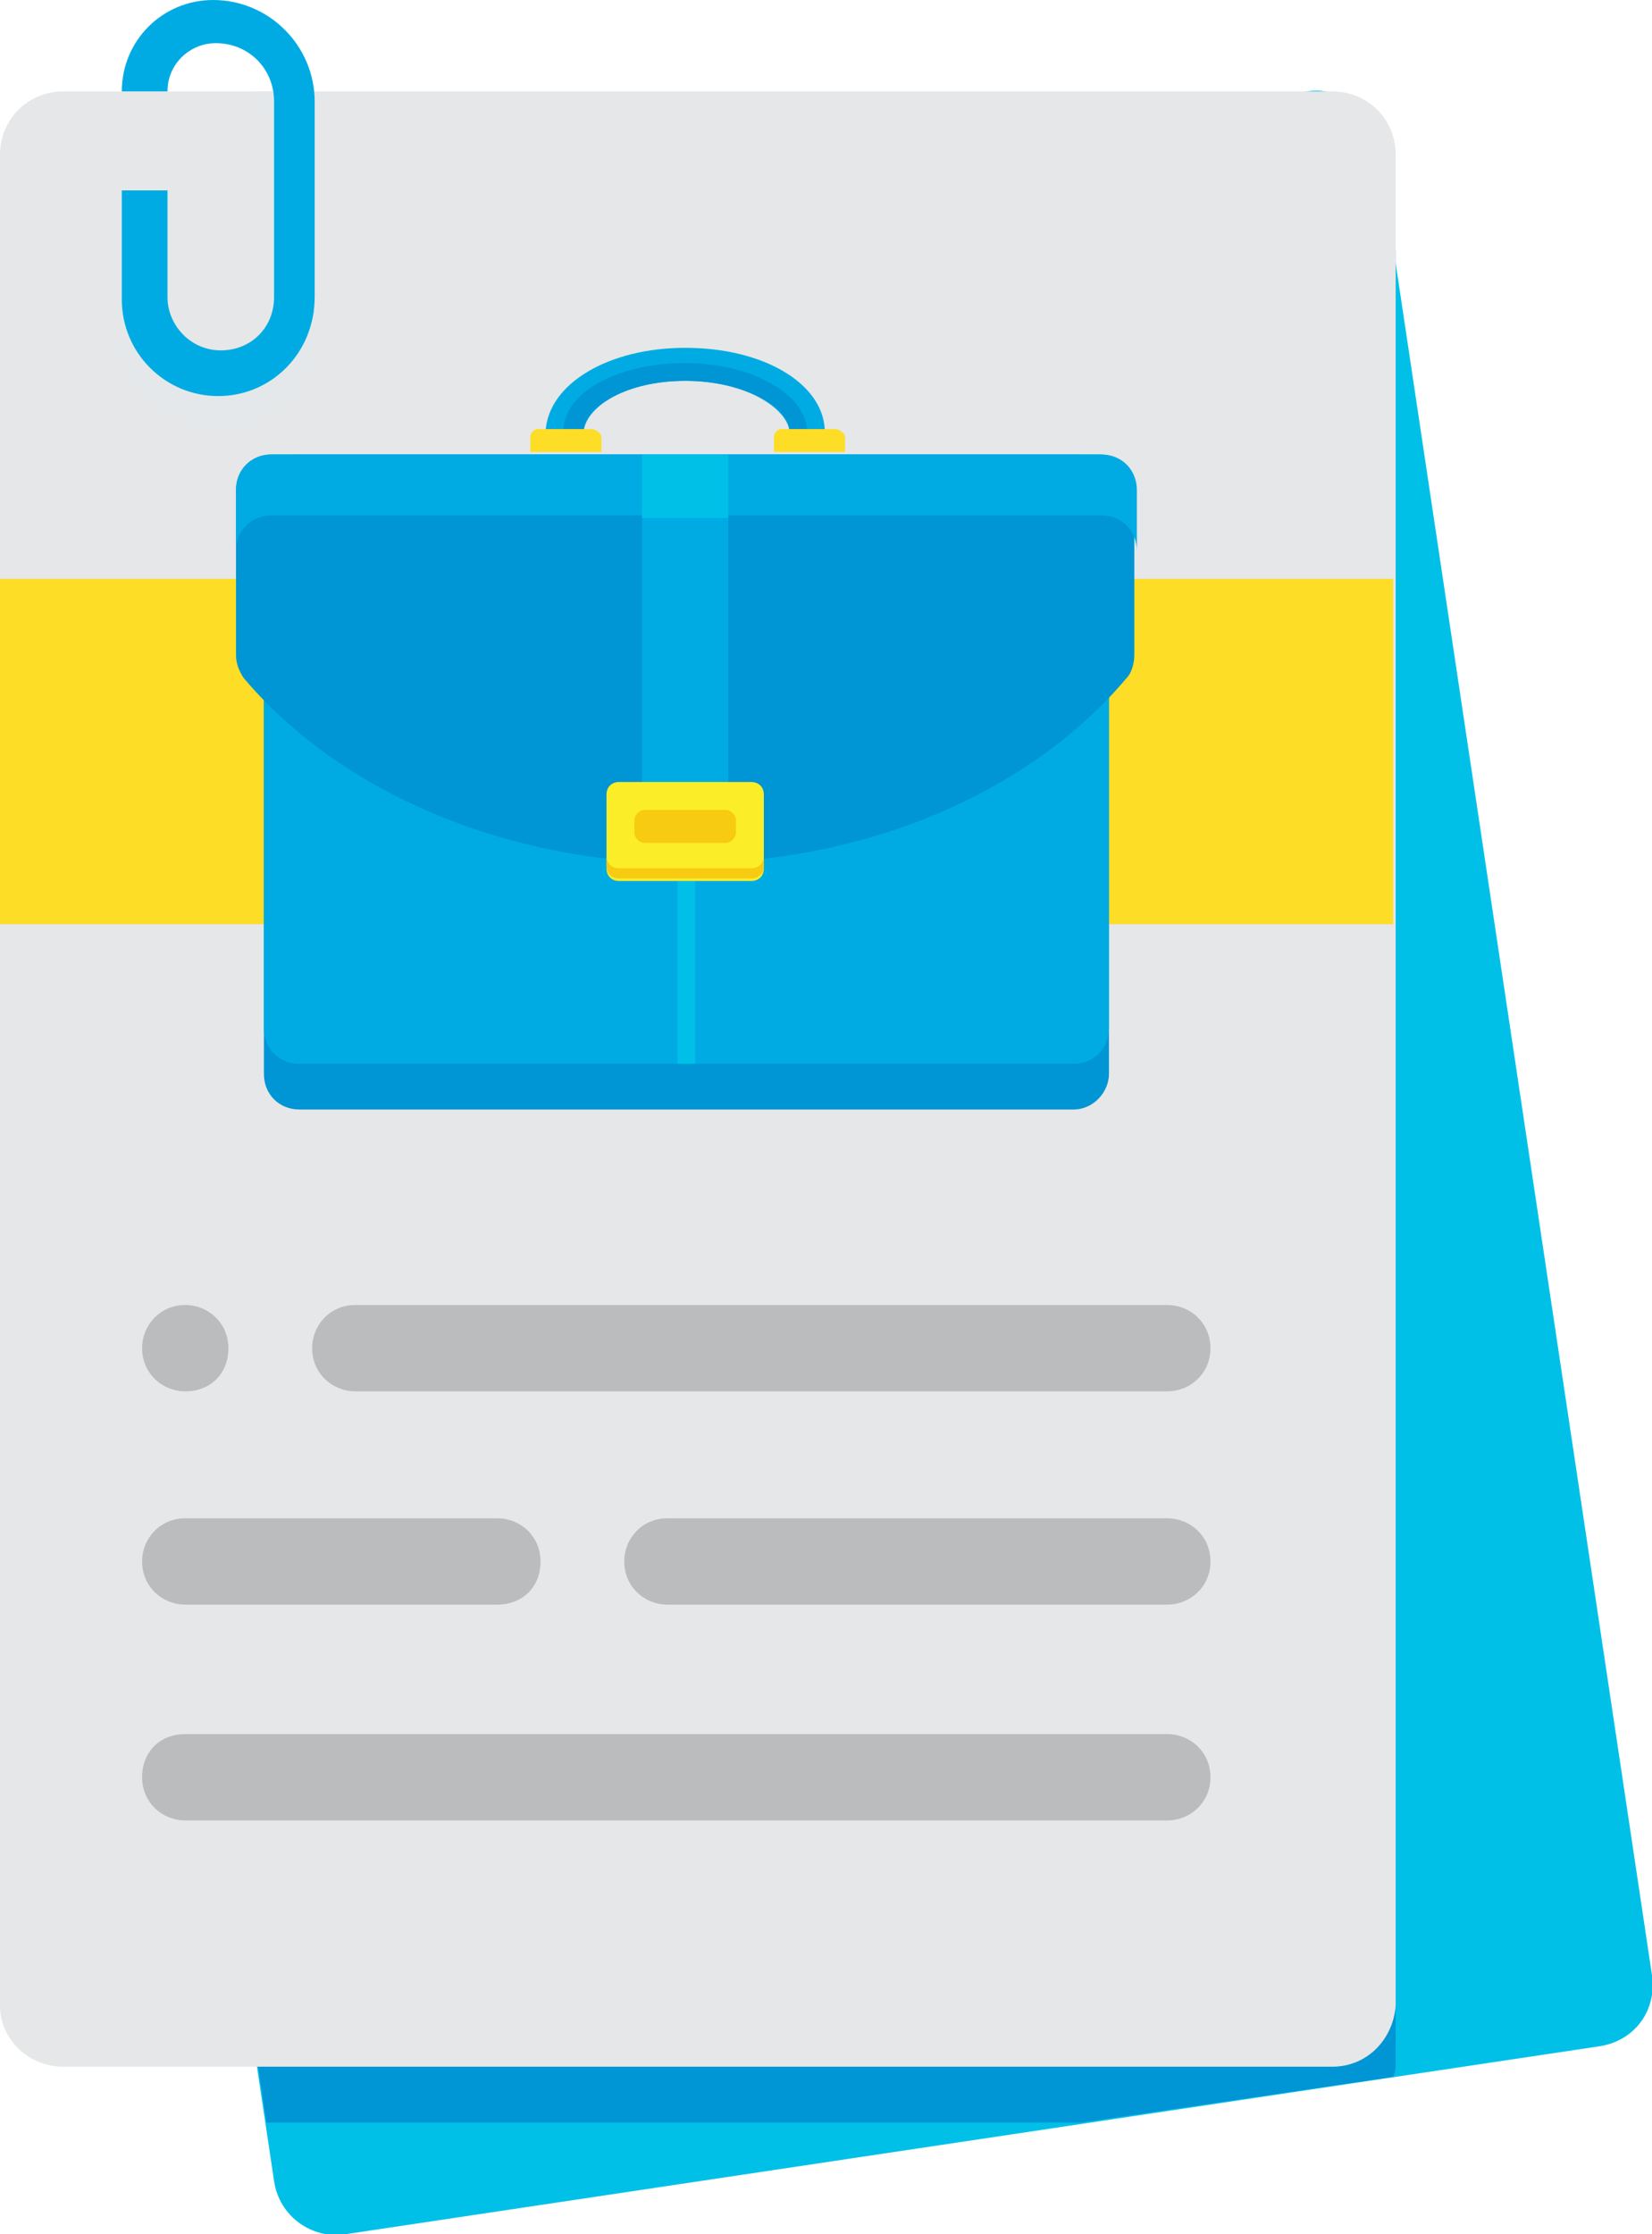
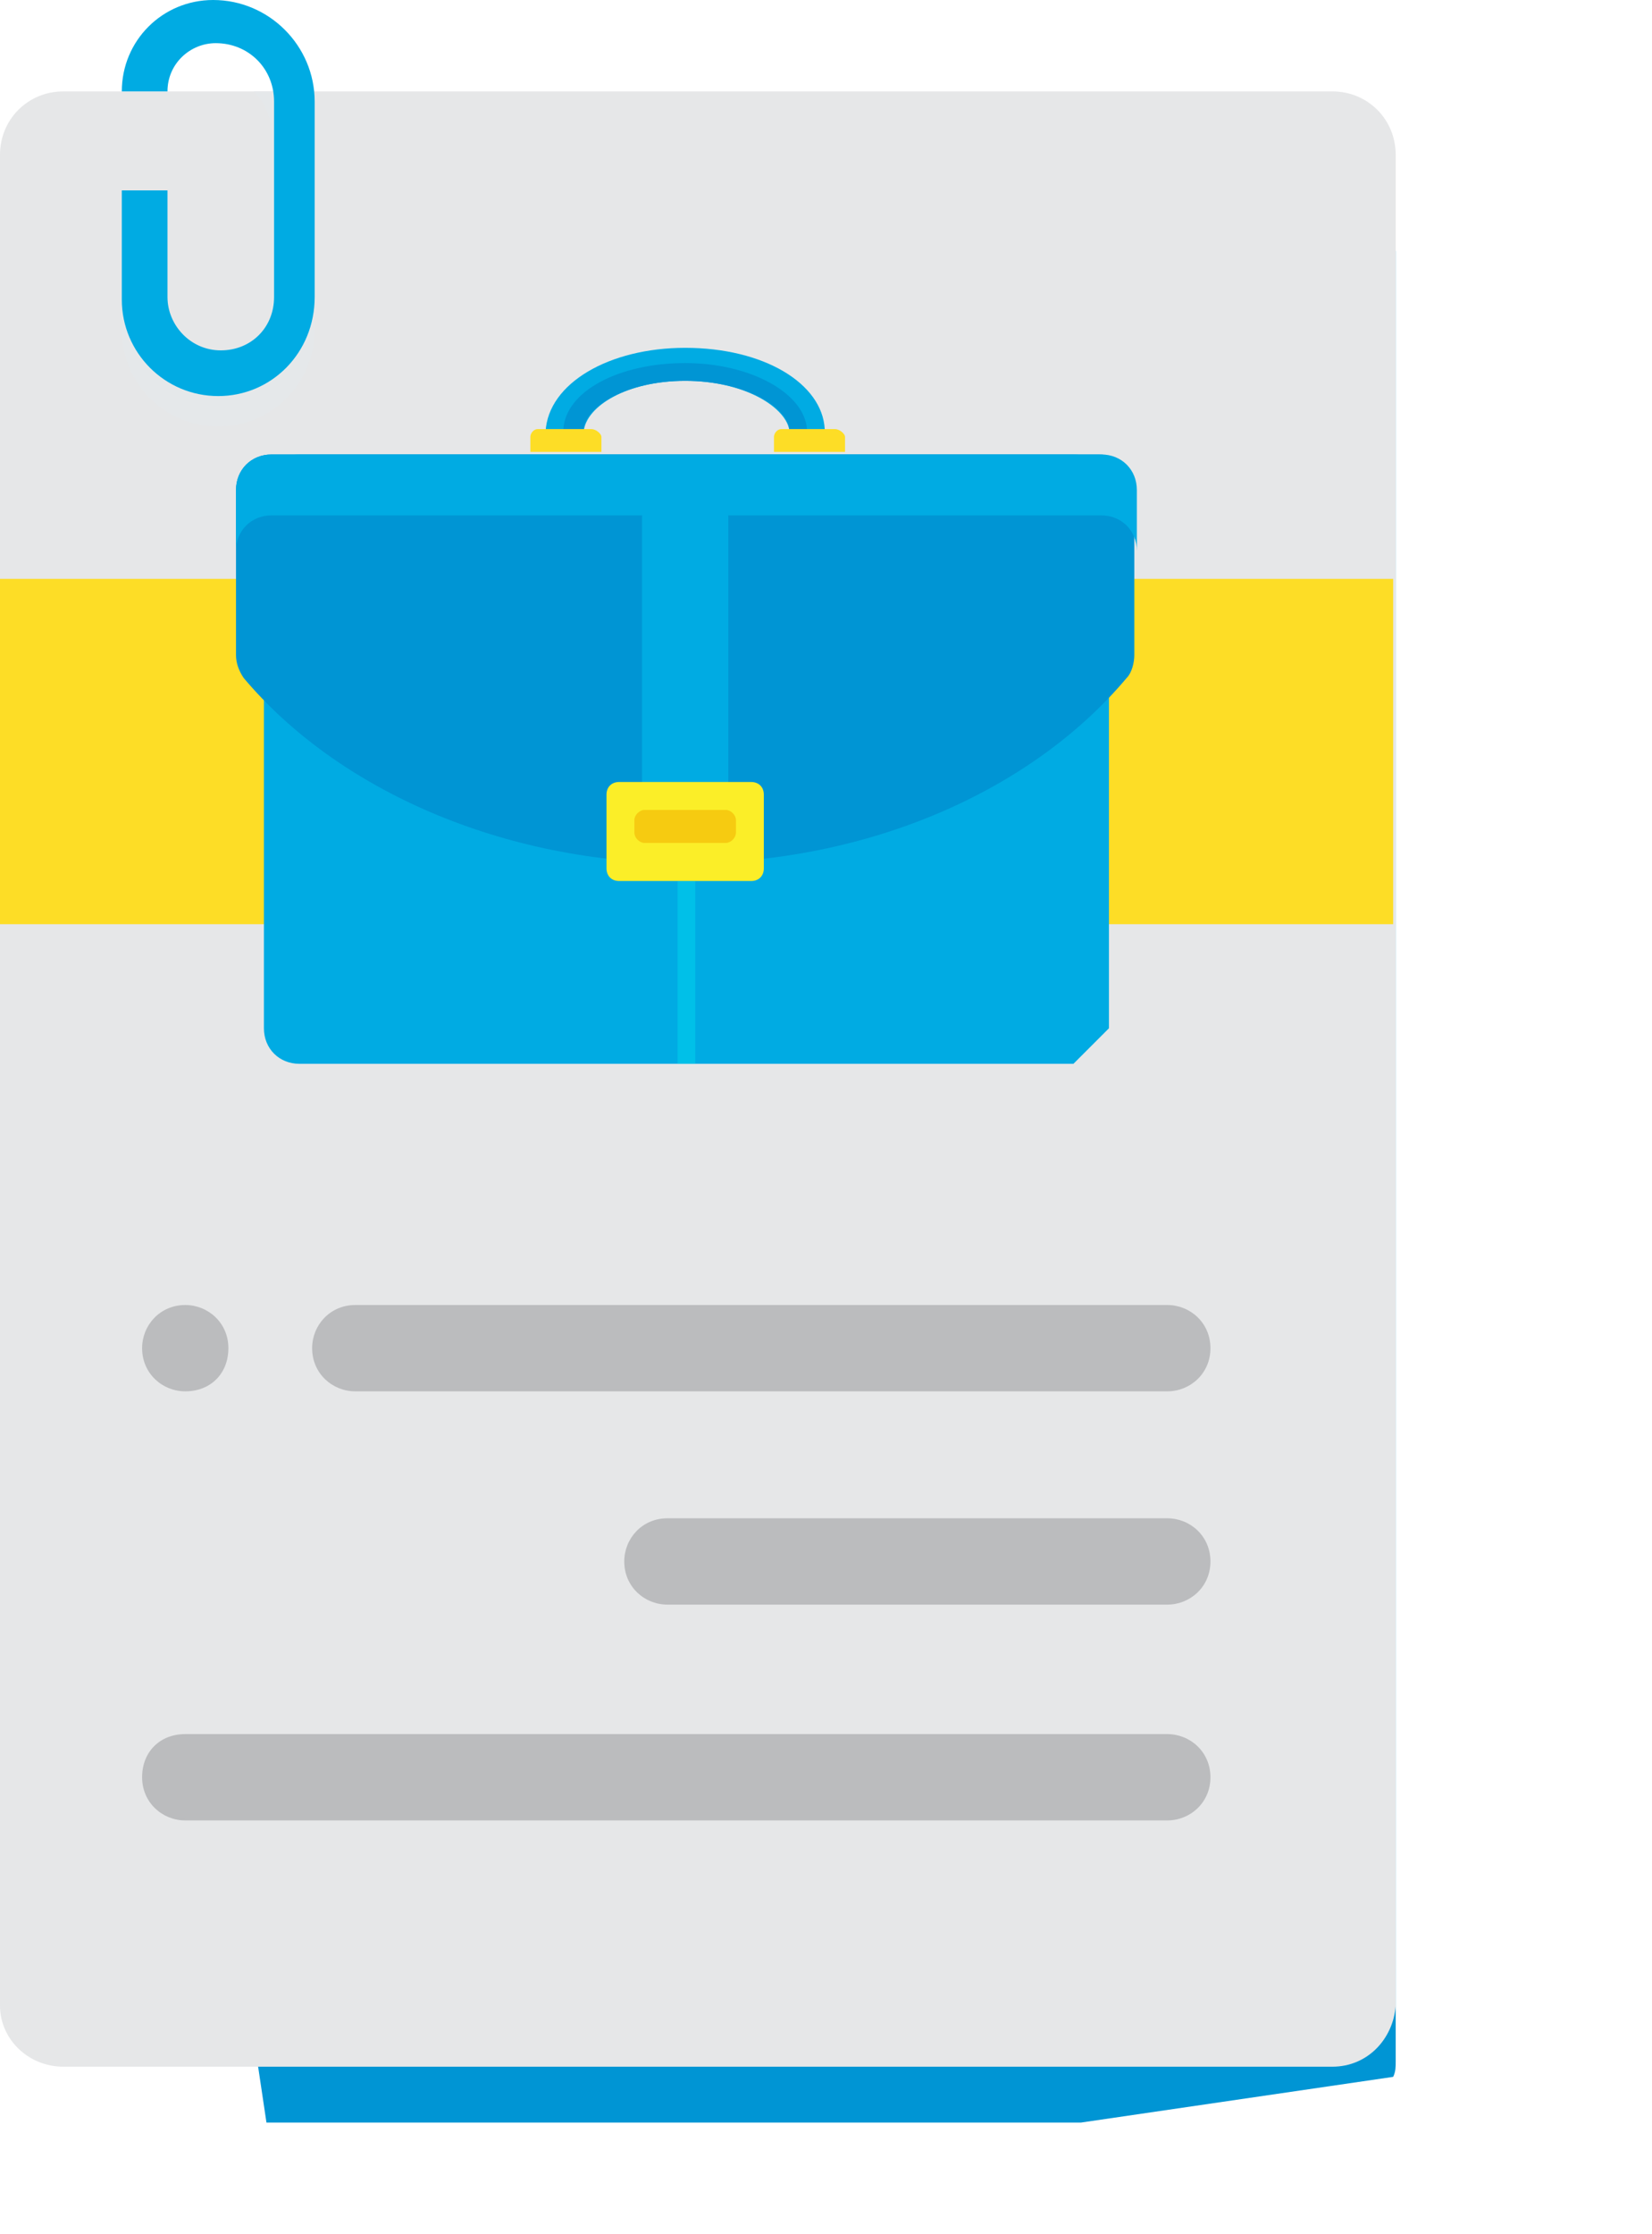
<svg xmlns="http://www.w3.org/2000/svg" version="1.1" baseProfile="basic" id="Camada_1" x="0px" y="0px" viewBox="0 0 65.1 88" xml:space="preserve">
  <style type="text/css">
	.st0{fill-rule:evenodd;clip-rule:evenodd;fill:#00C0E8;}
	.st1{fill-rule:evenodd;clip-rule:evenodd;fill:#0095D4;}
	.st2{fill-rule:evenodd;clip-rule:evenodd;fill:#E6E7E8;}
	.st3{fill-rule:evenodd;clip-rule:evenodd;fill:#E5E8EA;}
	.st4{fill-rule:evenodd;clip-rule:evenodd;fill:#00ABE3;}
	.st5{fill-rule:evenodd;clip-rule:evenodd;fill:#BBBCBE;}
	.st6{fill-rule:evenodd;clip-rule:evenodd;fill:#FDDD26;}
	.st7{fill-rule:evenodd;clip-rule:evenodd;fill:#FBEE28;}
	.st8{fill-rule:evenodd;clip-rule:evenodd;fill:#F6CB11;}
</style>
  <g>
-     <path class="st0" d="M63,80.6L13.6,88c-1.3,0.2-2.6-0.7-2.8-2.1L0,13.8c-0.2-1.3,0.7-2.6,2.1-2.8l49.4-7.4c1.3-0.2,2.6,0.7,2.8,2.1   l10.8,72.1C65.3,79.2,64.4,80.4,63,80.6z" />
    <path class="st1" d="M54.5,6.9c-0.4-0.6-1.2-1.1-2-1.1H36.8L2.1,11c-1.1,0.2-1.9,1-2,2v0.9l10.4,69.7h32.1l12.3-1.8   c0.1-0.2,0.1-0.4,0.1-0.6V9.9L54.5,6.9z" />
    <path class="st2" d="M52.5,81.4h-50C1.1,81.4,0,80.3,0,79V6.1c0-1.4,1.1-2.5,2.5-2.5h50c1.4,0,2.5,1.1,2.5,2.5V79   C54.9,80.3,53.9,81.4,52.5,81.4z" />
    <path class="st3" d="M10.7,5.3V13c0,1.1-0.9,2.1-2.1,2.1c-1.1,0-2.1-0.9-2.1-2.1V8.8H4.8V13c0,2.1,1.7,3.8,3.8,3.8   c2.1,0,3.8-1.7,3.8-3.8V5.3c0-0.6-0.1-1.2-0.4-1.7H10C10.4,4,10.7,4.6,10.7,5.3z" />
    <path class="st4" d="M8.6,15.6c-2.1,0-3.8-1.7-3.8-3.8V7.5h1.8v4.2c0,1.1,0.9,2.1,2.1,2.1s2.1-0.9,2.1-2.1V4c0-1.3-1-2.3-2.3-2.3   c-1,0-1.9,0.8-1.9,1.9H4.8c0-2,1.6-3.6,3.6-3.6c2.2,0,4,1.8,4,4v7.7C12.4,13.9,10.7,15.6,8.6,15.6z" />
    <path class="st5" d="M46,54.8H14c-0.9,0-1.7-0.7-1.7-1.7c0-0.9,0.7-1.7,1.7-1.7h32c0.9,0,1.7,0.7,1.7,1.7   C47.7,54.1,46.9,54.8,46,54.8z" />
-     <path class="st5" d="M19.6,63.2H7.3c-0.9,0-1.7-0.7-1.7-1.7c0-0.9,0.7-1.7,1.7-1.7h12.3c0.9,0,1.7,0.7,1.7,1.7   C21.3,62.5,20.6,63.2,19.6,63.2z" />
    <path class="st5" d="M46,63.2H26.3c-0.9,0-1.7-0.7-1.7-1.7c0-0.9,0.7-1.7,1.7-1.7H46c0.9,0,1.7,0.7,1.7,1.7   C47.7,62.5,46.9,63.2,46,63.2z" />
    <path class="st5" d="M46,71.7H7.3c-0.9,0-1.7-0.7-1.7-1.7s0.7-1.7,1.7-1.7H46c0.9,0,1.7,0.7,1.7,1.7S46.9,71.7,46,71.7z" />
    <path class="st5" d="M7.3,54.8c-0.9,0-1.7-0.7-1.7-1.7c0-0.9,0.7-1.7,1.7-1.7c0.9,0,1.7,0.7,1.7,1.7C9,54.1,8.3,54.8,7.3,54.8z" />
    <rect x="0" y="22.8" class="st6" width="54.9" height="13.6" />
-     <path class="st1" d="M42.3,43.7H11.8c-0.8,0-1.4-0.6-1.4-1.4V21.1c0-0.8,0.6-1.4,1.4-1.4h30.5c0.8,0,1.4,0.6,1.4,1.4v21.2   C43.7,43,43.1,43.7,42.3,43.7z" />
-     <path class="st4" d="M42.3,41.9H11.8c-0.8,0-1.4-0.6-1.4-1.4V19.3c0-0.8,0.6-1.4,1.4-1.4h30.5c0.8,0,1.4,0.6,1.4,1.4v21.2   C43.7,41.3,43.1,41.9,42.3,41.9z" />
+     <path class="st4" d="M42.3,41.9H11.8c-0.8,0-1.4-0.6-1.4-1.4V19.3c0-0.8,0.6-1.4,1.4-1.4h30.5c0.8,0,1.4,0.6,1.4,1.4v21.2   z" />
    <rect x="26.7" y="34.7" class="st0" width="0.7" height="7.2" />
    <path class="st1" d="M27,34c7.3,0,13.7-2.9,17.4-7.3c0.2-0.2,0.3-0.6,0.3-0.9v-6.5c0-0.8-0.6-1.4-1.4-1.4H10.7   c-0.8,0-1.4,0.6-1.4,1.4v6.5c0,0.3,0.1,0.6,0.3,0.9C13.3,31.1,19.8,34,27,34z" />
    <path class="st4" d="M43.4,17.9H10.7c-0.8,0-1.4,0.6-1.4,1.4v2.4c0-0.8,0.6-1.4,1.4-1.4h32.7c0.8,0,1.4,0.6,1.4,1.4v-2.4   C44.8,18.5,44.2,17.9,43.4,17.9z" />
    <path class="st4" d="M27,13.7c-3,0-5.4,1.4-5.5,3.3H23C23.1,16,24.7,15,27,15c2.3,0,3.9,1,4.1,1.9h1.4C32.4,15.1,30.1,13.7,27,13.7   z" />
    <path class="st6" d="M23.3,16.9h-2.1c-0.2,0-0.3,0.2-0.3,0.3v0.6h2.8v-0.6C23.7,17.1,23.5,16.9,23.3,16.9z" />
    <path class="st6" d="M32.9,16.9h-2.1c-0.2,0-0.3,0.2-0.3,0.3v0.6h2.8v-0.6C33.3,17.1,33.1,16.9,32.9,16.9z" />
    <path class="st1" d="M31.1,16.9h0.7c-0.1-1.4-2.2-2.6-4.8-2.6c-2.6,0-4.7,1.1-4.8,2.6H23C23.1,16,24.7,15,27,15   C29.3,15,31,16,31.1,16.9z" />
    <rect x="25.3" y="17.9" class="st4" width="3.4" height="13" />
-     <rect x="25.3" y="17.9" class="st0" width="3.4" height="2.5" />
    <path class="st7" d="M29.6,34.7h-5.2c-0.3,0-0.5-0.2-0.5-0.5v-2.9c0-0.3,0.2-0.5,0.5-0.5h5.2c0.3,0,0.5,0.2,0.5,0.5v2.9   C30.1,34.5,29.9,34.7,29.6,34.7z" />
-     <path class="st8" d="M29.6,34.2h-5.2c-0.3,0-0.5-0.2-0.5-0.5v0.4c0,0.3,0.2,0.5,0.5,0.5h5.2c0.3,0,0.5-0.2,0.5-0.5v-0.4   C30.1,34,29.9,34.2,29.6,34.2z" />
    <path class="st8" d="M28.6,33.2h-3.2c-0.2,0-0.4-0.2-0.4-0.4v-0.5c0-0.2,0.2-0.4,0.4-0.4h3.2c0.2,0,0.4,0.2,0.4,0.4v0.5   C29,33,28.8,33.2,28.6,33.2z" />
  </g>
</svg>